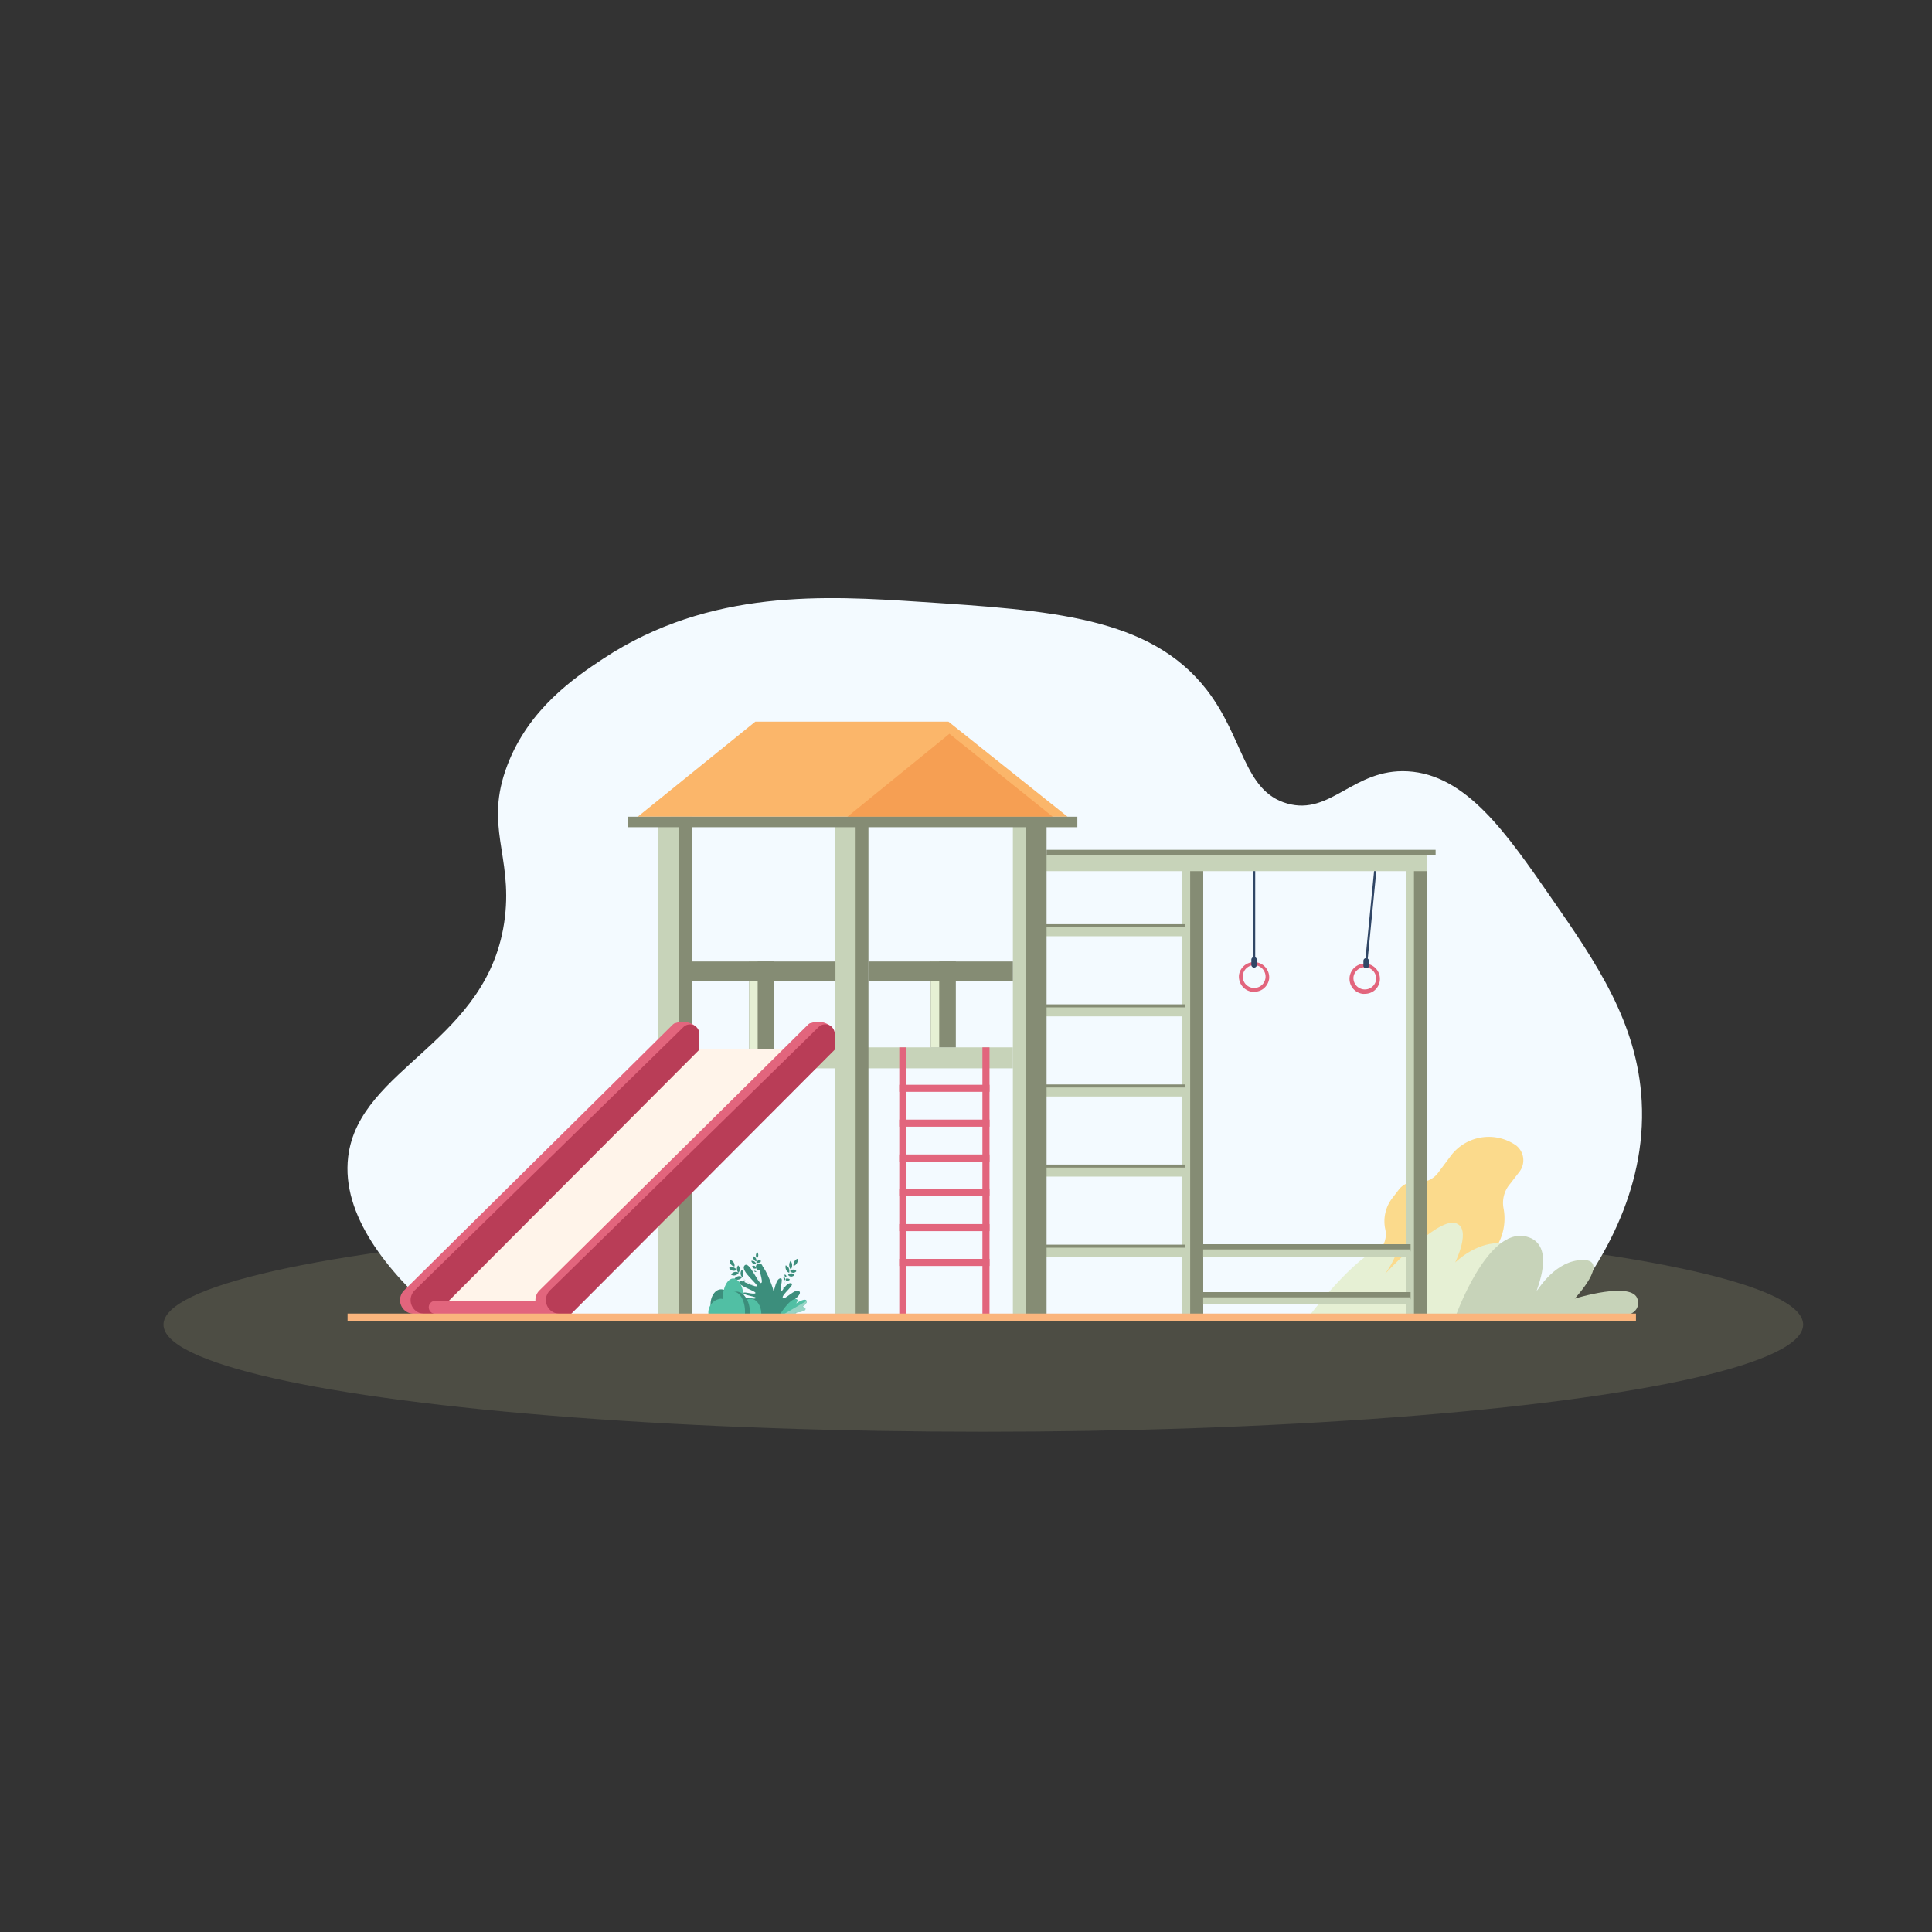
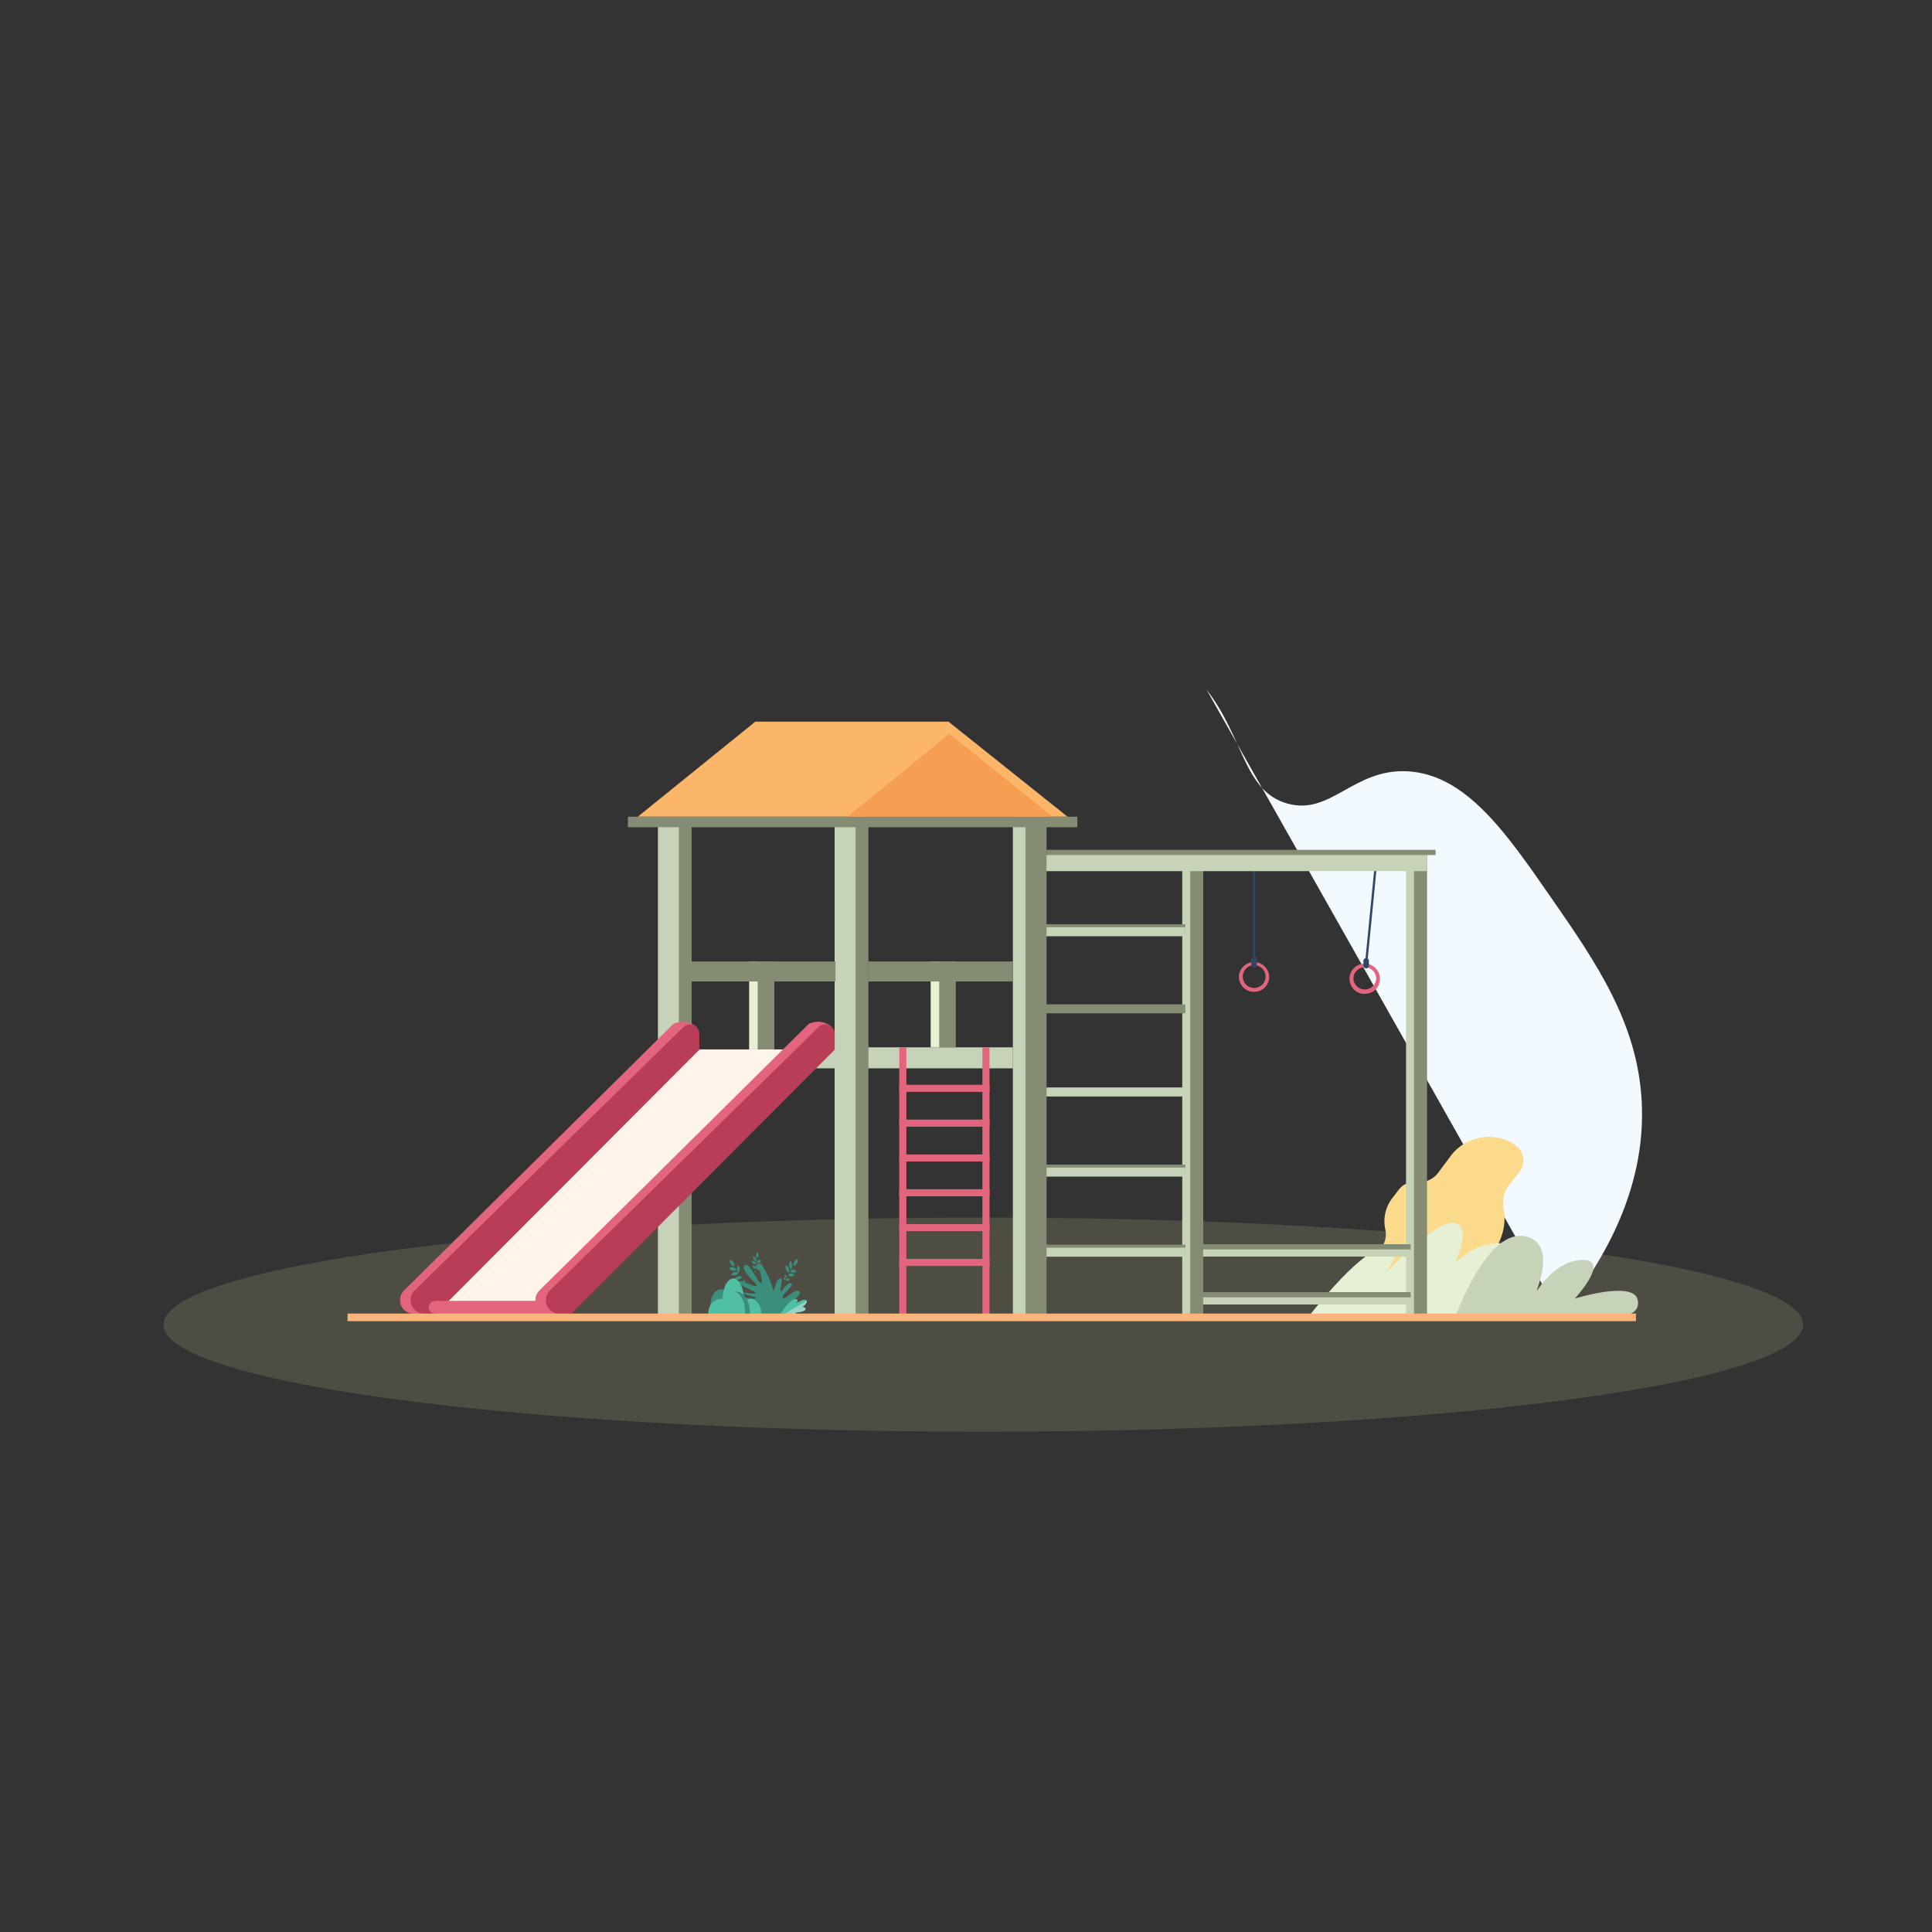
<svg xmlns="http://www.w3.org/2000/svg" id="Layer_1" data-name="Layer 1" viewBox="0 0 300 300">
  <rect x="0" y="0" width="300" height="300" fill="#333333" stroke="none" />
  <defs>
    <style>.cls-1{fill:#b7b88a;opacity:0.2;}.cls-2{fill:#f3faff;}.cls-3{fill:#fbda8c;}.cls-4{fill:#e6f0d4;}.cls-5{fill:#c7d3b9;}.cls-6{fill:#3c8e7c;}.cls-7{fill:#51bfa4;}.cls-8{fill:#97d4c5;}.cls-9{fill:#304666;}.cls-10{fill:#858c74;}.cls-11{fill:#e2657d;}.cls-12{fill:#fbb66a;}.cls-13{fill:#f69f53;}.cls-14{fill:#fff4ea;}.cls-15{fill:#b93d57;}.cls-16{fill:#fab57d;}</style>
  </defs>
  <ellipse class="cls-1" cx="152.69" cy="205.69" rx="127.3" ry="16.63" />
-   <path class="cls-2" d="M242.24,204.3c6.19-7.55,13.45-19.24,12.68-33.32-.66-12.15-7-21.41-14-31.5s-13.22-19.2-22.34-19.71c-8.44-.46-11.93,6.92-18.7,5s-6.7-10.18-12.53-17.69c-8.79-11.31-24.19-12.31-44.49-13.63-14.5-.94-32.61-2.11-49.21,8.84-4.41,2.92-11.55,7.76-14.89,16.58-3.58,9.45.8,13.9-.36,23.58-2.35,19.45-22.65,23.19-24.34,37.2-1.08,9.05,6.13,17.86,14,24.67Z" />
+   <path class="cls-2" d="M242.24,204.3c6.19-7.55,13.45-19.24,12.68-33.32-.66-12.15-7-21.41-14-31.5s-13.22-19.2-22.34-19.71c-8.44-.46-11.93,6.92-18.7,5s-6.7-10.18-12.53-17.69Z" />
  <path class="cls-3" d="M234.51,183.8,235.9,182a2.93,2.93,0,0,0-.46-4.12h0a7.39,7.39,0,0,0-10.29,1.77l-1.84,2.46a3.56,3.56,0,0,1-3.28,1.42,3.12,3.12,0,0,0-2.87,1.26l-1,1.3a5.9,5.9,0,0,0-1.05,4.82,3.56,3.56,0,0,1-.66,2.93l-1.37,1.83a4.45,4.45,0,0,0,.69,6.26l1.09.82a4.47,4.47,0,0,0,6.21-1.07h0c1.61-2.8,3.48-3.7,5-3.89a8.38,8.38,0,0,0,5.67-3.3l.2-.25a8.39,8.39,0,0,0,1.51-6.72A4.54,4.54,0,0,1,234.51,183.8Z" />
  <path class="cls-4" d="M203.15,204.52s7.15-9.49,11.65-11,.25,4.33.25,4.33,8-8.72,10.91-7.94c2.68.72,0,6.13,0,6.13s3-3,6.68-3-2.83,11.21-2.83,11.21Z" />
  <path class="cls-5" d="M226,204.47s4.95-14,11-12.46c4.9,1.23,1.35,8.7,1.65,8.4s2.92-4.76,7.18-4.76-1.31,6-1.31,6,9.06-2.83,9.77.14c.59,2.47-2.7,2.66-2.7,2.66Z" />
  <path class="cls-6" d="M118.11,199.3a5.07,5.07,0,0,1-.68-2.76,7.92,7.92,0,0,1,.17-1.45h0a6.91,6.91,0,0,0-.17,1.46,5.13,5.13,0,0,0,.69,2.79Z" />
  <path class="cls-6" d="M117.74,194.94a.58.58,0,0,1-.21.44.7.7,0,0,1-.15-.49.62.62,0,0,1,.22-.44A.69.69,0,0,1,117.74,194.94Z" />
  <path class="cls-6" d="M117.35,195.37a.73.73,0,0,1,.1.51.66.66,0,0,1-.4-.31.7.7,0,0,1-.1-.5A.66.66,0,0,1,117.35,195.37Z" />
  <path class="cls-6" d="M117.13,195.88a.7.7,0,0,1,.29.41.55.55,0,0,1-.47-.08.7.7,0,0,1-.29-.41A.59.59,0,0,1,117.13,195.88Z" />
  <path class="cls-6" d="M117.2,196.59a.48.48,0,0,1,.21.36.42.42,0,0,1-.39,0,.52.52,0,0,1-.21-.37A.42.42,0,0,1,117.2,196.59Z" />
  <path class="cls-6" d="M117.7,195.75a.23.23,0,1,1,.15.31.48.48,0,0,1-.42,0A.54.54,0,0,1,117.7,195.75Z" />
  <path class="cls-6" d="M117.68,196.24a.48.48,0,0,1,.42,0,.52.52,0,1,1-.42,0Z" />
  <path class="cls-6" d="M117.28,197.36a.26.26,0,0,1,.17.13.21.21,0,0,1-.19,0,.24.24,0,0,1-.17-.13A.21.21,0,0,1,117.28,197.36Z" />
  <path class="cls-6" d="M117.87,199.94a5.67,5.67,0,0,1-3-2.07,8.28,8.28,0,0,1-1-1.61l0,0a8.29,8.29,0,0,0,1,1.62,5.7,5.7,0,0,0,3,2.09Z" />
  <path class="cls-6" d="M113.9,196a.87.87,0,0,1,.15.65.79.79,0,0,1-.56-.34.88.88,0,0,1-.14-.66A.82.82,0,0,1,113.9,196Z" />
  <path class="cls-6" d="M113.86,196.79a.84.84,0,0,1,.52.41.8.8,0,0,1-.65.1.81.81,0,0,1-.51-.41A.83.83,0,0,1,113.86,196.79Z" />
  <path class="cls-6" d="M114.06,197.52a.82.82,0,0,1,.64.12.85.85,0,0,1-.54.39.79.79,0,0,1-.64-.11A.92.92,0,0,1,114.06,197.52Z" />
  <path class="cls-6" d="M114.59,198.19a.78.78,0,0,1,.64.11.82.82,0,0,1-.54.39.79.79,0,0,1-.64-.11A.84.84,0,0,1,114.59,198.19Z" />
  <path class="cls-6" d="M114.43,197.08a.87.87,0,0,1,.19-.59.77.77,0,0,1,.25.54.84.84,0,0,1-.19.59A.75.75,0,0,1,114.43,197.08Z" />
-   <path class="cls-6" d="M115,197.77a.9.9,0,0,1,.18-.59.68.68,0,0,1,.26.53.83.83,0,0,1-.18.6A.8.8,0,0,1,115,197.77Z" />
  <path class="cls-6" d="M115.44,198.84a.38.38,0,0,1,.27,0,.35.35,0,0,1-.15.24.3.3,0,0,1-.27,0A.33.33,0,0,1,115.44,198.84Z" />
  <path class="cls-6" d="M121.39,201.82h.06a7.81,7.81,0,0,1,1-3.89,10.44,10.44,0,0,1,1.08-1.67l0,0a10.44,10.44,0,0,0-1.08,1.69A7.9,7.9,0,0,0,121.39,201.82Z" />
  <path class="cls-6" d="M123.73,196.17a.81.81,0,0,1-.51.4,1.14,1.14,0,0,1,.15-.71.78.78,0,0,1,.51-.4A1.07,1.07,0,0,1,123.73,196.17Z" />
  <path class="cls-6" d="M123,196.43a1.14,1.14,0,0,1-.2.7,1,1,0,0,1-.25-.65,1.11,1.11,0,0,1,.2-.69A1,1,0,0,1,123,196.43Z" />
  <path class="cls-6" d="M122.47,196.91a1.06,1.06,0,0,1,.07.72.74.74,0,0,1-.46-.43,1.1,1.1,0,0,1-.08-.71A.71.71,0,0,1,122.47,196.91Z" />
  <path class="cls-6" d="M122.09,198.08a.43.43,0,0,1,0,.29.27.27,0,0,1-.21-.16.43.43,0,0,1-.05-.29A.3.3,0,0,1,122.09,198.08Z" />
  <path class="cls-6" d="M121.92,198.5a.43.43,0,0,1,0,.29.32.32,0,0,1-.21-.16.5.5,0,0,1-.05-.29A.27.27,0,0,1,121.92,198.5Z" />
  <path class="cls-6" d="M123.18,197.14a.59.59,0,0,1,.48.25.61.61,0,0,1-.5.24.62.62,0,0,1-.48-.25A.63.63,0,0,1,123.18,197.14Z" />
  <path class="cls-6" d="M122.87,197.73a.6.6,0,0,1,.48.26.67.67,0,0,1-.51.24.63.63,0,0,1-.47-.26A.64.64,0,0,1,122.87,197.73Z" />
  <path class="cls-6" d="M122.34,198.54a.37.37,0,0,1,.31.16.42.42,0,0,1-.32.16.2.2,0,1,1,0-.32Z" />
  <path class="cls-6" d="M116.43,204.31c0-.25,1.53.05,1.66-.3s-1.31-.36-1.31-.83.73-.14,1.16-.14-.85-.2-.85-.36.45-.08.45-.25-2.35-.31-2.07-.74,1.53.12,1.88-.1-1.85-.46-1.91-.79,1.62.28,1.86,0-2.65-1.09-2.53-1.71,2.19.8,2.71.65-2.61-2.36-1.88-3.22,2.11,2.84,2.58,2.71-.59-2.34-.11-2.72,1.87,3.1,2,3.82.27-1.54,1-1.81,0,1.4.16,1.91.75-1.3,1.58-1.17-1.5,1.78-1.27,2.27,2-1.62,2.59-1-2.17,2.13-2,2.56,1.79-.31,2.27.16-1.77.77-2.06.77-1.43.38-.33.3S116.43,204.57,116.43,204.31Z" />
  <path class="cls-7" d="M120.79,204.61a6.55,6.55,0,0,0,2.38-.24c.53-.34.11-.6.11-.6s1.7,0,1.7-.44a.38.38,0,0,0-.42-.38s.86-.59.7-.95c-.25-.56-1.65.41-1.65.41s.46-.54.09-.67C122.68,201.39,120.79,204.61,120.79,204.61Z" />
  <path class="cls-8" d="M125.26,202c.16.36-.7.95-.7.95s.62,0,.52.38-1.66.52-1.66.52.54.11,0,.45a8.4,8.4,0,0,1-2.64.31Z" />
  <path class="cls-6" d="M113.64,202.91a1.88,1.88,0,0,0,0-.34c0-1.3-.74-2.36-1.66-2.36s-1.65,1.06-1.65,2.36c0,.12,0,.23,0,.34Z" />
  <path class="cls-7" d="M115.52,202.33c0-.15,0-.32,0-.48,0-1.84-.74-3.33-1.66-3.33s-1.66,1.49-1.66,3.33c0,.16,0,.33,0,.48Z" />
  <path class="cls-7" d="M114.91,204.38c0-.12,0-.23,0-.35,0-1.3.74-2.36,1.65-2.36s1.66,1.06,1.66,2.36c0,.12,0,.23,0,.35Z" />
  <path class="cls-6" d="M112.26,204.38c0-.16,0-.32,0-.49,0-1.84.94-3.33,2.1-3.33s2.1,1.49,2.1,3.33c0,.17,0,.33,0,.49Z" />
  <path class="cls-7" d="M113.87,200.56c-.58,0-1.09.47-1.44,1.21a1.68,1.68,0,0,0-.55-.1A2.16,2.16,0,0,0,110,204a2.06,2.06,0,0,0,0,.35h5.68c0-.16,0-.32,0-.49C115.74,202.05,114.9,200.56,113.87,200.56Z" />
  <rect class="cls-9" x="194.56" y="132.79" width="0.35" height="16.84" />
  <rect class="cls-9" x="212.78" y="133.05" width="0.35" height="16.29" transform="translate(14.8 -20.11) rotate(5.6)" />
  <rect class="cls-5" x="218.33" y="132.67" width="2.03" height="71.39" />
  <rect class="cls-10" x="219.56" y="132.67" width="2.03" height="71.39" />
  <rect class="cls-5" x="183.58" y="132.67" width="2.03" height="71.39" />
  <rect class="cls-10" x="171.77" y="132.63" width="1.4" height="23.17" transform="translate(316.68 -28.26) rotate(90)" />
  <rect class="cls-10" x="184.81" y="132.67" width="2.03" height="71.39" />
  <rect class="cls-5" x="171.77" y="133.09" width="1.4" height="23.17" transform="translate(317.14 -27.79) rotate(90)" />
  <rect class="cls-10" x="171.77" y="145.07" width="1.4" height="23.17" transform="translate(329.12 -15.82) rotate(90)" />
-   <rect class="cls-5" x="171.77" y="145.53" width="1.4" height="23.17" transform="translate(329.58 -15.35) rotate(90)" />
-   <rect class="cls-10" x="171.77" y="157.51" width="1.4" height="23.17" transform="translate(341.56 -3.38) rotate(90)" />
  <rect class="cls-5" x="171.77" y="157.97" width="1.4" height="23.17" transform="translate(342.02 -2.91) rotate(90)" />
  <rect class="cls-10" x="171.77" y="169.95" width="1.4" height="23.17" transform="translate(354 9.06) rotate(90)" />
  <rect class="cls-5" x="171.77" y="170.41" width="1.4" height="23.17" transform="translate(354.46 9.53) rotate(90)" />
  <rect class="cls-10" x="171.77" y="182.39" width="1.4" height="23.17" transform="translate(366.44 21.5) rotate(90)" />
  <rect class="cls-5" x="171.77" y="182.85" width="1.4" height="23.17" transform="translate(366.9 21.97) rotate(90)" />
  <rect class="cls-10" x="202.38" y="177.66" width="1.11" height="32.21" transform="translate(396.7 -9.18) rotate(90)" />
  <rect class="cls-5" x="202.38" y="178.47" width="1.11" height="32.21" transform="translate(397.51 -8.37) rotate(90)" />
  <rect class="cls-10" x="202.38" y="185.09" width="1.11" height="32.21" transform="translate(404.13 -1.74) rotate(90)" />
  <rect class="cls-5" x="202.38" y="185.9" width="1.11" height="32.21" transform="translate(404.94 -0.93) rotate(90)" />
  <rect class="cls-5" x="159.76" y="132.67" width="61.82" height="2.6" transform="translate(381.35 267.94) rotate(180)" />
  <path class="cls-11" d="M211.92,154.32a1.87,1.87,0,0,1-.34,0,2.33,2.33,0,0,1-1.56-.92,2.36,2.36,0,1,1,4.23-1.08h0a2.35,2.35,0,0,1-.92,1.55A2.38,2.38,0,0,1,211.92,154.32Zm0-4.13a1.77,1.77,0,0,0-1.75,1.52,1.77,1.77,0,0,0,3.5.5h0a1.76,1.76,0,0,0-1.5-2A1.06,1.06,0,0,0,211.91,150.19Z" />
  <path class="cls-11" d="M194.74,154l-.34,0a2.37,2.37,0,0,1-2-2.67,2.36,2.36,0,0,1,4.67.66h0a2.37,2.37,0,0,1-.92,1.56A2.32,2.32,0,0,1,194.74,154Zm0-4.13a1.72,1.72,0,0,0-1.06.36,1.77,1.77,0,1,0,2.82,1.66h0a1.78,1.78,0,0,0-1.5-2Z" />
  <rect class="cls-5" x="126.02" y="162.63" width="31.26" height="3.26" transform="translate(283.3 328.52) rotate(180)" />
  <rect class="cls-10" x="131.58" y="126.82" width="3.26" height="77.2" transform="translate(266.43 330.85) rotate(180)" />
  <rect class="cls-5" x="129.61" y="126.82" width="3.26" height="77.2" transform="translate(262.47 330.85) rotate(180)" />
  <rect class="cls-5" x="157.28" y="126.82" width="3.26" height="77.2" transform="translate(317.82 330.85) rotate(180)" />
  <rect class="cls-10" x="159.26" y="126.82" width="3.26" height="77.2" transform="translate(321.77 330.85) rotate(180)" />
  <rect class="cls-10" x="104.15" y="126.82" width="3.26" height="77.2" transform="translate(211.55 330.85) rotate(180)" />
  <rect class="cls-5" x="102.17" y="126.82" width="3.26" height="77.2" transform="translate(207.59 330.85) rotate(180)" />
  <polygon class="cls-12" points="165.77 126.82 99.03 126.82 117.28 112.06 147.28 112.06 165.77 126.82" />
  <polygon class="cls-13" points="147.43 113.94 163.47 126.82 131.59 126.82 147.43 113.94" />
  <rect class="cls-10" x="116.34" y="149.31" width="3.9" height="13.65" transform="translate(236.57 312.26) rotate(180)" />
  <rect class="cls-10" x="144.52" y="149.31" width="3.9" height="13.33" transform="translate(292.94 311.94) rotate(180)" />
  <path class="cls-14" d="M67.77,202.54c.35-.11,39.63-39.59,39.63-39.59h17.67l1.05,2.47L88.81,202.19Z" />
  <rect class="cls-11" x="146.09" y="161.99" width="1.1" height="14.01" transform="translate(315.64 22.35) rotate(90)" />
  <rect class="cls-11" x="146.09" y="167.4" width="1.1" height="14.01" transform="translate(321.05 27.76) rotate(90)" />
  <rect class="cls-11" x="146.09" y="172.81" width="1.1" height="14.01" transform="translate(326.46 33.17) rotate(90)" />
  <rect class="cls-11" x="146.09" y="178.21" width="1.1" height="14.01" transform="translate(331.86 38.57) rotate(90)" />
  <rect class="cls-11" x="146.09" y="183.62" width="1.1" height="14.01" transform="translate(337.27 43.98) rotate(90)" />
  <rect class="cls-11" x="146.09" y="189.03" width="1.1" height="14.01" transform="translate(342.68 49.39) rotate(90)" />
  <rect class="cls-10" x="97.5" y="126.82" width="69.79" height="1.63" />
  <rect class="cls-10" x="162.51" y="131.96" width="60.41" height="0.81" />
  <rect class="cls-4" x="116.34" y="149.31" width="1.31" height="13.65" transform="translate(233.99 312.26) rotate(180)" />
  <rect class="cls-4" x="144.52" y="149.31" width="1.31" height="13.33" transform="translate(290.36 311.94) rotate(180)" />
  <rect class="cls-10" x="134.84" y="149.31" width="22.44" height="3.1" transform="translate(292.12 301.71) rotate(180)" />
  <rect class="cls-10" x="107.28" y="149.31" width="22.44" height="3.1" transform="translate(237.01 301.71) rotate(180)" />
  <path class="cls-11" d="M108.13,159.47a3.13,3.13,0,0,0-3-.68l-.27.08-.07,0h0a1.61,1.61,0,0,0-.38.28L62.73,200.39A2.12,2.12,0,0,0,64.21,204H66l40.9-41.39v-2.41a1.5,1.5,0,0,0,0-.22Z" />
  <path class="cls-15" d="M108.59,163,67.69,204H65.87a2.12,2.12,0,0,1-1.48-3.63L106.1,159.5a1.46,1.46,0,0,1,2.49,1Z" />
  <path class="cls-11" d="M85.64,202H67.58a1,1,0,0,0,0,2H85.64a1,1,0,1,0,0-2Z" />
  <rect class="cls-11" x="139.64" y="162.63" width="1.1" height="41.39" />
  <rect class="cls-11" x="152.55" y="162.63" width="1.1" height="41.39" />
  <path class="cls-11" d="M129.14,159.47a3.11,3.11,0,0,0-3-.68l-.27.08-.08,0h0a1.39,1.39,0,0,0-.37.28L83.75,200.39A2.12,2.12,0,0,0,85.23,204h1.82L128,162.63v-2.41a1.55,1.55,0,0,0,0-.22Z" />
  <path class="cls-15" d="M129.61,163,88.71,204H86.88a2.12,2.12,0,0,1-1.48-3.63l41.71-40.89a1.47,1.47,0,0,1,2.5,1Z" />
  <path class="cls-9" d="M194.74,148.61a.42.42,0,0,0-.43.42v.8a.42.42,0,0,0,.43.42.42.42,0,0,0,.42-.4V149A.43.43,0,0,0,194.74,148.61Z" />
  <path class="cls-9" d="M212.14,148.78a.42.42,0,0,0-.43.42v.8a.43.43,0,0,0,.85,0v-.84A.42.42,0,0,0,212.14,148.78Z" />
  <rect class="cls-16" x="53.97" y="203.97" width="200.06" height="1.18" />
</svg>